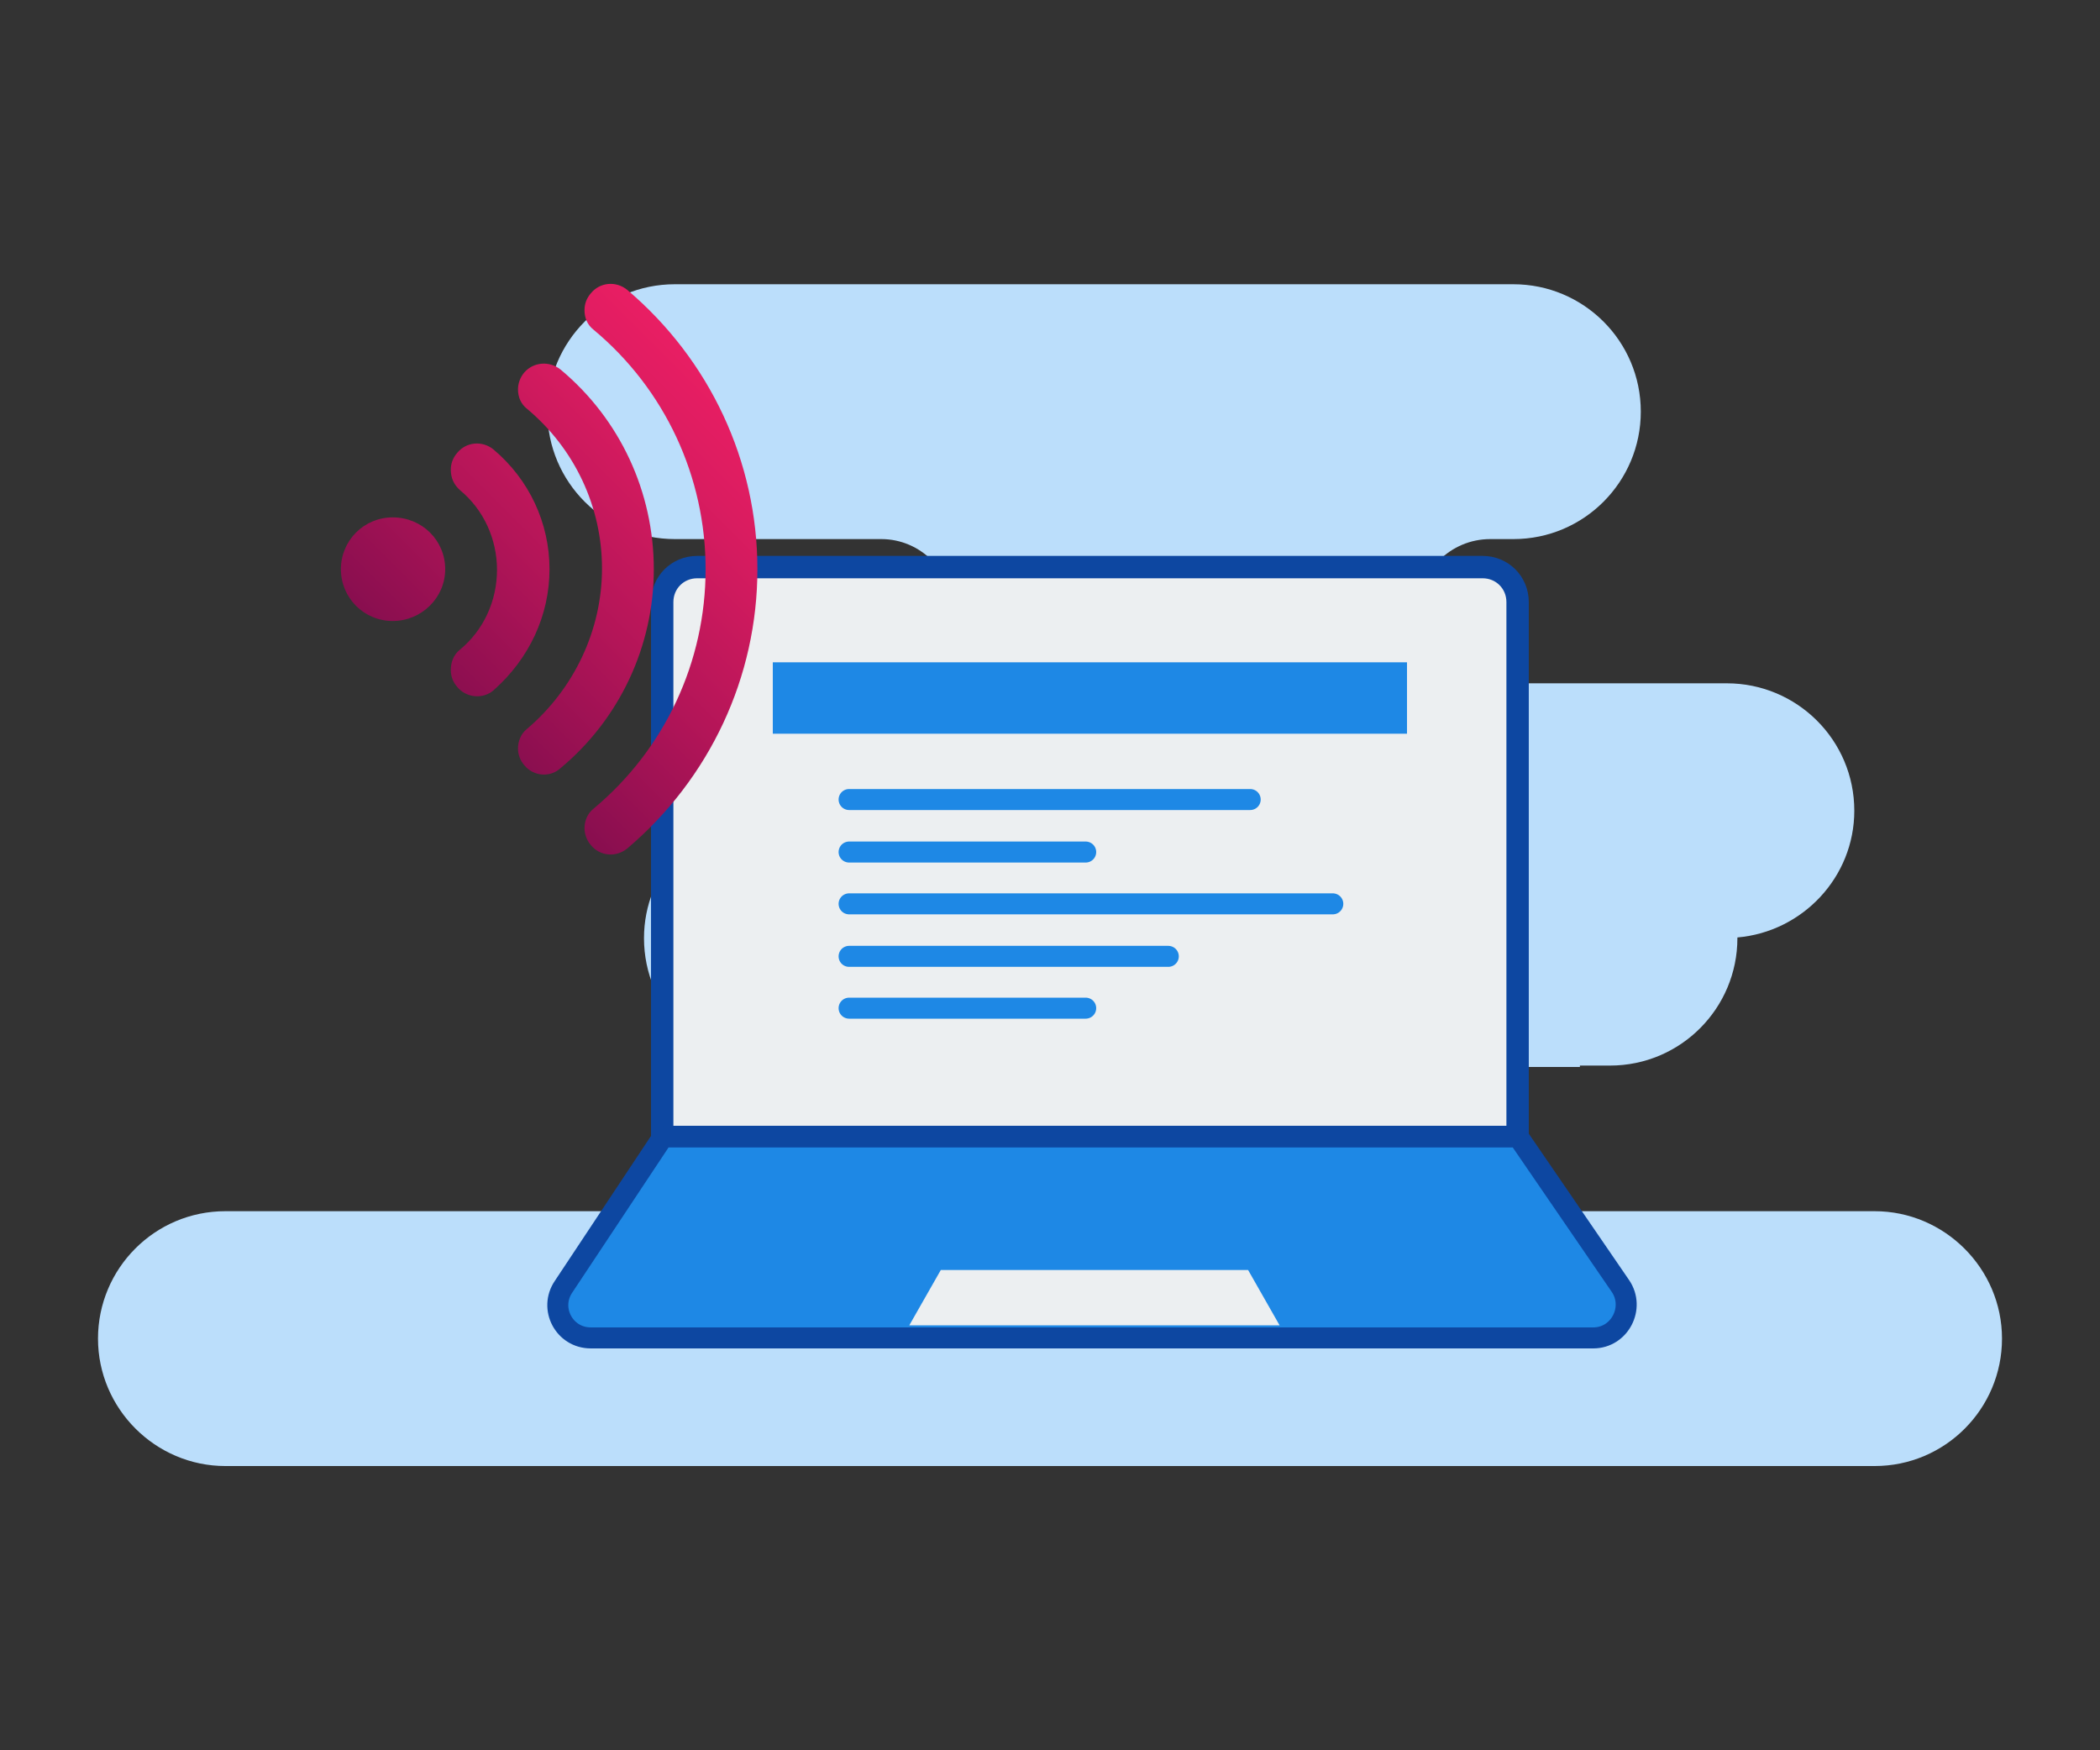
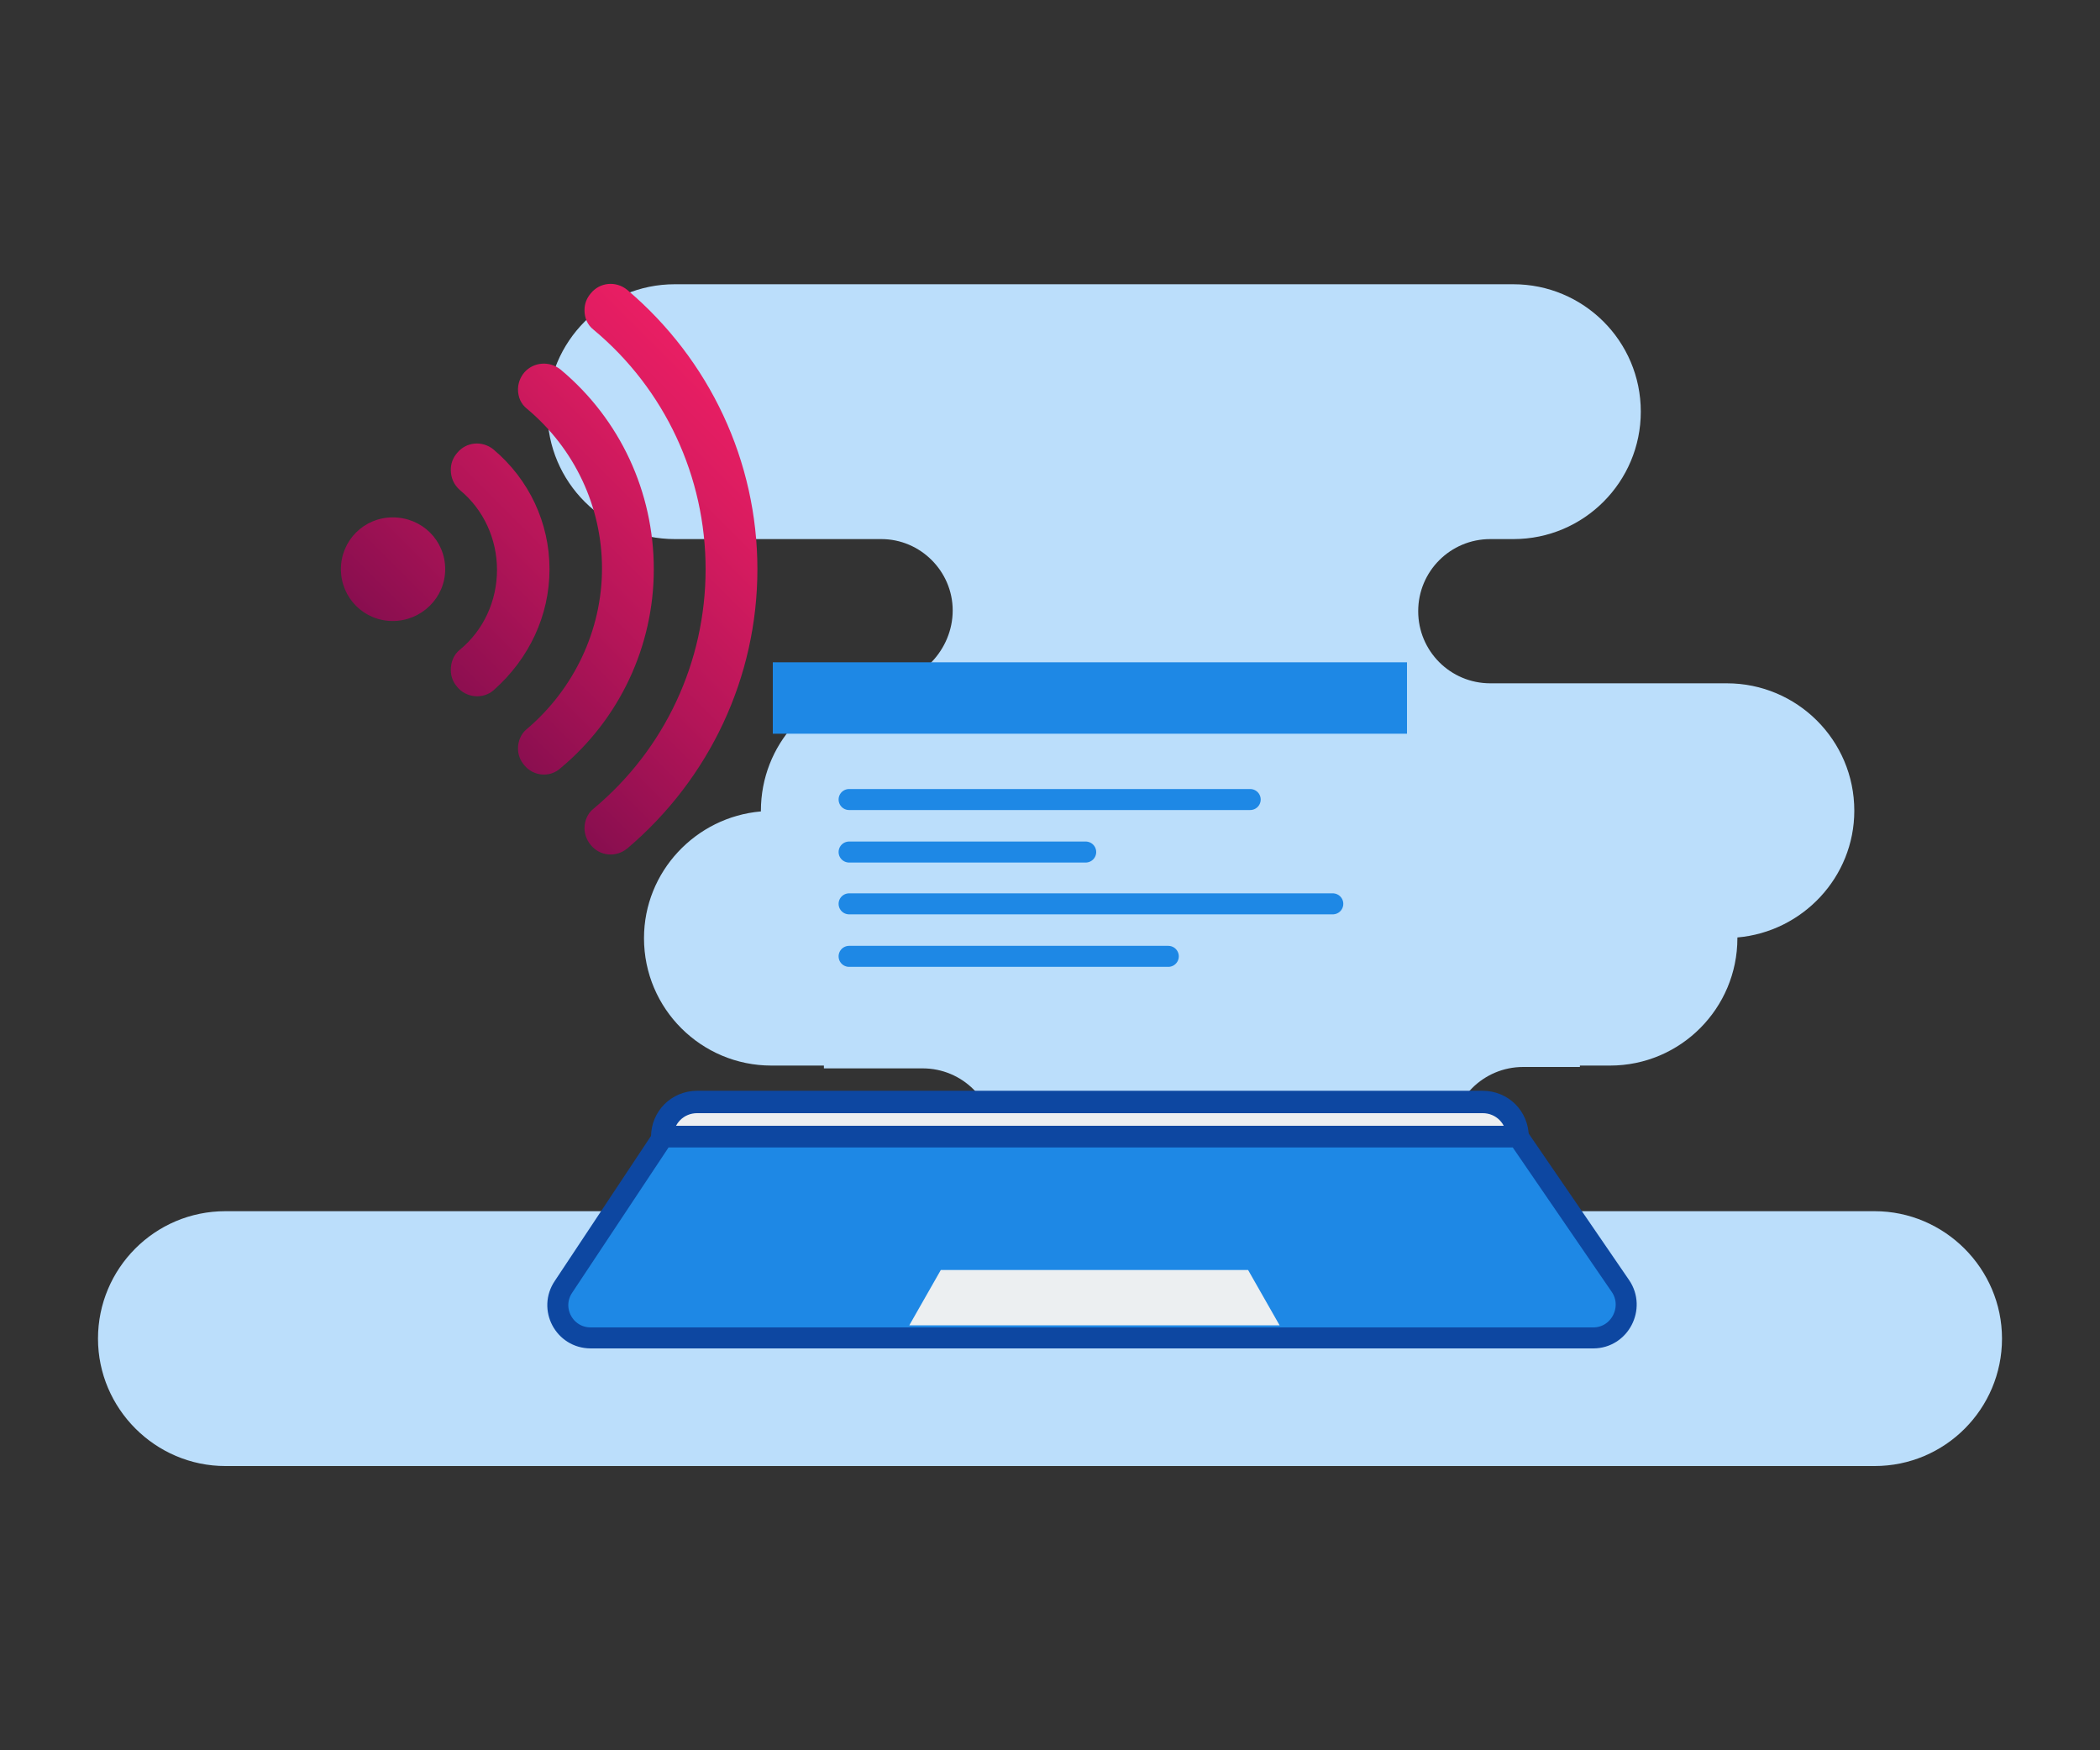
<svg xmlns="http://www.w3.org/2000/svg" version="1.1" x="0px" y="0px" viewBox="0 0 300 250" style="enable-background:new 0 0 300 250;" xml:space="preserve">
  <rect x="0" y="0" width="300" height="250" fill="#333333" stroke="none" />
  <style type="text/css">
	.st0{fill:#FFFFFF;}
	.st1{opacity:0.21;}
	.st2{fill:#1D1D1B;}
	.st3{fill:#FECEA6;}
	.st4{fill:#BBDEFB;}
	.st5{fill:#ECEFF1;stroke:#0D47A1;stroke-width:3.196;stroke-linejoin:round;stroke-miterlimit:10;}
	.st6{fill:#1E88E5;stroke:#0D47A1;stroke-width:3;stroke-linejoin:round;stroke-miterlimit:10;}
	.st7{fill:url(#SVGID_1_);}
	.st8{fill:#ECEFF1;stroke:#0D47A1;stroke-width:3;stroke-miterlimit:10;}
	.st9{fill:#ECEFF1;stroke:#0D47A1;stroke-width:2.745;stroke-linecap:round;stroke-linejoin:round;stroke-miterlimit:10;}
	.st10{fill:none;stroke:#0D47A1;stroke-width:2.745;stroke-linejoin:round;stroke-miterlimit:10;}
	.st11{fill:#2196F3;stroke:#0D47A1;stroke-width:2.745;stroke-linejoin:round;stroke-miterlimit:10;}
	.st12{fill:#ECEFF1;}
	.st13{fill:none;stroke:#E91E63;stroke-width:2.884;stroke-linecap:round;stroke-linejoin:round;stroke-miterlimit:10;}
	.st14{fill:none;stroke:#880E4F;stroke-width:2.884;stroke-linecap:round;stroke-miterlimit:10;}
	.st15{fill:#880E4F;}
	.st16{fill:#ECEFF1;stroke:#880E4F;stroke-width:3;stroke-linecap:round;stroke-linejoin:round;stroke-miterlimit:10;}
	.st17{fill:#E91E63;stroke:#880E4F;stroke-width:3;stroke-linejoin:round;stroke-miterlimit:10;}
	.st18{fill:#E91E63;}
	.st19{fill:none;stroke:#F8BBD0;stroke-width:3.52;stroke-linecap:round;stroke-miterlimit:10;}
	.st20{fill:#B2EBF2;}
	.st21{fill:#5C6BC0;}
	.st22{fill:#2196F3;}
	.st23{fill:#0D47A1;}
	.st24{fill:url(#SVGID_2_);}
	.st25{fill:url(#SVGID_3_);}
	.st26{fill:url(#SVGID_4_);}
	.st27{fill:url(#SVGID_5_);}
	.st28{fill:#1976D2;}
	.st29{fill:none;stroke:#0D47A1;stroke-width:2;stroke-miterlimit:10;}
	.st30{fill:none;stroke:url(#SVGID_6_);stroke-width:3;stroke-linecap:round;stroke-linejoin:round;}
	
		.st31{fill:none;stroke:url(#SVGID_7_);stroke-width:3;stroke-linecap:round;stroke-linejoin:round;stroke-dasharray:5.967,5.967;}
	.st32{fill:none;stroke:url(#SVGID_8_);stroke-width:3;stroke-linecap:round;stroke-linejoin:round;}
	.st33{fill:#1E88E5;}
	.st34{fill:none;stroke:#0D47A1;stroke-width:3;stroke-miterlimit:10;}
	.st35{fill:url(#SVGID_9_);}
	.st36{fill:url(#SVGID_10_);}
	.st37{fill:url(#SVGID_11_);}
	.st38{fill:url(#SVGID_12_);}
	.st39{fill:#2196F3;stroke:#0D47A1;stroke-width:3;stroke-miterlimit:10;}
	.st40{fill:none;stroke:#ECEFF1;stroke-width:3;stroke-linecap:round;stroke-miterlimit:10;}
	.st41{clip-path:url(#SVGID_14_);}
	.st42{clip-path:url(#SVGID_14_);fill:#ECEFF1;}
	.st43{clip-path:url(#SVGID_14_);fill:none;stroke:#ECEFF1;stroke-width:3;stroke-linecap:round;stroke-miterlimit:10;}
	.st44{fill:url(#SVGID_15_);}
	.st45{fill:none;stroke:#0D47A1;stroke-width:3;stroke-linecap:round;stroke-miterlimit:10;}
	.st46{fill:url(#SVGID_16_);}
	.st47{fill:#00BCD4;}
	.st48{fill:none;stroke:#006064;stroke-width:3;stroke-miterlimit:10;}
	.st49{fill:url(#SVGID_17_);}
	.st50{fill:url(#SVGID_18_);}
	.st51{fill:url(#SVGID_19_);}
	.st52{fill:#ECEFF1;stroke:#006064;stroke-width:3;stroke-miterlimit:10;}
	.st53{fill:#00BCD4;stroke:#006064;stroke-width:3;stroke-miterlimit:10;}
	.st54{clip-path:url(#SVGID_21_);}
	.st55{clip-path:url(#SVGID_21_);fill:#ECEFF1;}
	.st56{clip-path:url(#SVGID_21_);fill:none;stroke:#ECEFF1;stroke-width:3;stroke-linecap:round;stroke-miterlimit:10;}
	.st57{fill:url(#SVGID_22_);}
	.st58{fill:none;stroke:#006064;stroke-width:3;stroke-linecap:round;stroke-miterlimit:10;}
	.st59{fill:url(#SVGID_23_);}
	.st60{fill:#1976D2;stroke:#0D47A1;stroke-width:3;stroke-miterlimit:10;}
	.st61{fill:url(#SVGID_24_);}
	.st62{fill:url(#SVGID_25_);}
	.st63{fill:#0D47A1;stroke:#0D47A1;stroke-width:2;stroke-linejoin:round;stroke-miterlimit:10;}
	.st64{fill:url(#SVGID_26_);}
	.st65{fill:#ECEFF1;stroke:#880E4F;stroke-width:3;stroke-miterlimit:10;}
	.st66{fill:#0D47A1;stroke:#880E4F;stroke-width:3;stroke-linecap:round;stroke-miterlimit:10;}
	.st67{fill:url(#SVGID_27_);}
	.st68{fill:none;stroke:url(#SVGID_28_);stroke-width:3;stroke-linecap:round;stroke-miterlimit:10;}
	.st69{fill:none;stroke:url(#SVGID_29_);stroke-width:3;stroke-linecap:round;stroke-miterlimit:10;}
	.st70{fill:none;stroke:url(#SVGID_30_);stroke-width:3;stroke-linecap:round;stroke-miterlimit:10;}
	.st71{fill:none;stroke:url(#SVGID_31_);stroke-width:3;stroke-linecap:round;stroke-miterlimit:10;}
	.st72{fill:none;stroke:url(#SVGID_32_);stroke-width:3;stroke-linecap:round;stroke-miterlimit:10;}
	.st73{fill:none;stroke:url(#SVGID_33_);stroke-width:3;stroke-linecap:round;stroke-miterlimit:10;}
	.st74{fill:none;stroke:url(#SVGID_34_);stroke-width:3;stroke-linecap:round;stroke-miterlimit:10;}
	.st75{fill:none;stroke:url(#SVGID_35_);stroke-width:3;stroke-linecap:round;stroke-miterlimit:10;}
	.st76{fill:none;stroke:url(#SVGID_36_);stroke-width:3;stroke-linecap:round;stroke-linejoin:round;stroke-miterlimit:10;}
	.st77{fill:url(#SVGID_37_);}
	.st78{fill:url(#SVGID_38_);}
	.st79{fill:url(#SVGID_39_);}
	.st80{fill:url(#SVGID_40_);}
	.st81{fill:url(#SVGID_41_);}
	.st82{fill:url(#SVGID_42_);}
	.st83{fill:url(#SVGID_43_);}
	.st84{fill:url(#SVGID_44_);}
	.st85{fill:url(#SVGID_45_);}
	.st86{fill:url(#SVGID_46_);}
	.st87{fill:url(#SVGID_47_);}
	.st88{fill:url(#SVGID_48_);}
	.st89{fill:url(#SVGID_49_);}
	.st90{fill:url(#SVGID_50_);}
	.st91{fill:url(#SVGID_51_);}
	.st92{fill:url(#SVGID_52_);}
	.st93{fill:#12100B;}
	.st94{fill:url(#SVGID_53_);}
	.st95{fill:url(#SVGID_54_);}
	.st96{fill:none;stroke:#0D47A1;stroke-width:3;stroke-linecap:round;stroke-linejoin:round;stroke-miterlimit:10;}
	.st97{fill-rule:evenodd;clip-rule:evenodd;fill:#2196F3;}
	.st98{fill-rule:evenodd;clip-rule:evenodd;fill:#1E88E5;}
	.st99{fill-rule:evenodd;clip-rule:evenodd;fill:#ECEFF1;}
	.st100{fill-rule:evenodd;clip-rule:evenodd;fill:url(#SVGID_55_);}
	.st101{fill-rule:evenodd;clip-rule:evenodd;fill:url(#SVGID_56_);}
	.st102{fill-rule:evenodd;clip-rule:evenodd;fill:url(#SVGID_57_);}
	.st103{fill-rule:evenodd;clip-rule:evenodd;fill:url(#SVGID_58_);}
	.st104{fill-rule:evenodd;clip-rule:evenodd;fill:url(#SVGID_59_);}
	.st105{fill-rule:evenodd;clip-rule:evenodd;fill:url(#SVGID_60_);}
	.st106{fill:#1E88E5;stroke:#0D47A1;stroke-width:3;stroke-miterlimit:10;}
	.st107{fill:url(#SVGID_61_);}
	.st108{fill:url(#SVGID_62_);}
	.st109{fill:url(#SVGID_63_);}
	.st110{fill:url(#SVGID_64_);}
	.st111{fill:url(#SVGID_65_);}
	.st112{fill:url(#SVGID_66_);}
	.st113{fill:url(#SVGID_67_);}
	.st114{fill:url(#SVGID_68_);}
	.st115{fill:url(#SVGID_69_);}
	.st116{fill:url(#SVGID_70_);}
	.st117{fill:url(#SVGID_71_);}
	.st118{fill:url(#SVGID_72_);}
	.st119{fill:url(#SVGID_73_);}
	.st120{fill:#2196F3;stroke:#0D47A1;stroke-width:3;stroke-linejoin:round;stroke-miterlimit:10;}
	.st121{fill:#ECEFF1;stroke:#0D47A1;stroke-width:3;stroke-linecap:round;stroke-miterlimit:10;}
	.st122{fill:url(#SVGID_74_);}
	.st123{fill:url(#SVGID_75_);}
	.st124{fill:url(#SVGID_76_);}
	.st125{fill:url(#SVGID_77_);}
	.st126{fill:#E91E63;stroke:#880E4F;stroke-width:3;stroke-miterlimit:10;}
	.st127{fill:none;stroke:#880E4F;stroke-width:3;stroke-linecap:round;stroke-linejoin:round;stroke-miterlimit:10;}
	.st128{fill:url(#SVGID_78_);}
	.st129{fill:#F8BBD0;stroke:#880E4F;stroke-width:3;stroke-miterlimit:10;}
	.st130{fill:#ECEFF1;stroke:#880E4F;stroke-width:2.413;stroke-miterlimit:10;}
	.st131{fill:#FFFFFF;stroke:#880E4F;stroke-width:2.413;stroke-linecap:round;stroke-miterlimit:10;}
	.st132{fill:none;stroke:#880E4F;stroke-width:2.413;stroke-linecap:round;stroke-miterlimit:10;}
	.st133{fill:#880E4F;stroke:#880E4F;stroke-width:6;stroke-linejoin:round;stroke-miterlimit:10;}
	.st134{fill:#F8BBD0;}
	.st135{fill:none;stroke:#880E4F;stroke-width:3;stroke-linecap:round;stroke-miterlimit:10;}
	.st136{fill:#C2185B;stroke:#880E4F;stroke-width:3;stroke-miterlimit:10;}
	.st137{fill:url(#SVGID_79_);}
	.st138{fill:url(#SVGID_80_);}
	.st139{fill:url(#SVGID_81_);}
	.st140{fill:url(#SVGID_82_);}
	.st141{fill:url(#SVGID_83_);}
	.st142{fill:url(#SVGID_84_);}
	.st143{fill:url(#SVGID_85_);}
	.st144{fill:url(#SVGID_86_);}
	.st145{fill:url(#SVGID_87_);}
	.st146{fill:url(#SVGID_88_);}
	.st147{fill:url(#SVGID_89_);}
	.st148{fill:url(#SVGID_90_);}
	.st149{fill:url(#SVGID_91_);}
	.st150{fill:url(#SVGID_92_);}
	.st151{fill:url(#SVGID_93_);}
	.st152{fill:url(#SVGID_94_);}
	.st153{clip-path:url(#SVGID_96_);fill:#7B1FA2;stroke:#4A148C;stroke-width:3;stroke-linecap:round;stroke-miterlimit:10;}
	.st154{clip-path:url(#SVGID_96_);fill:#C2185B;stroke:#880E4F;stroke-width:3;stroke-miterlimit:10;}
	.st155{fill:#ECEFF1;stroke:#880E4F;stroke-width:3;stroke-linecap:round;stroke-miterlimit:10;}
	.st156{clip-path:url(#SVGID_98_);fill:#880E4F;}
	.st157{clip-path:url(#SVGID_98_);fill:#E91E63;}
	.st158{fill:#880E4F;stroke:#880E4F;stroke-width:3;stroke-miterlimit:10;}
	.st159{fill:#FF6F00;}
	.st160{fill:#FFEB3B;}
	.st161{fill:#FFA000;}
	.st162{fill:none;stroke:#E91E63;stroke-width:3;stroke-linecap:round;stroke-miterlimit:10;stroke-dasharray:6,6;}
	.st163{fill:url(#SVGID_99_);}
	.st164{fill:none;stroke:#880E4F;stroke-width:3.138;stroke-linecap:round;stroke-miterlimit:10;}
	.st165{fill:none;stroke:#E91E63;stroke-width:2.458;stroke-linecap:round;stroke-linejoin:round;stroke-miterlimit:10;}
	.st166{fill:none;stroke:#880E4F;stroke-width:2.458;stroke-linecap:round;stroke-miterlimit:10;}
	.st167{fill:url(#SVGID_100_);}
	.st168{fill:none;stroke:url(#SVGID_101_);stroke-width:1.507;stroke-linecap:round;stroke-miterlimit:10;}
	.st169{fill:none;stroke:url(#SVGID_102_);stroke-width:1.507;stroke-linecap:round;stroke-miterlimit:10;}
	.st170{fill:none;stroke:url(#SVGID_103_);stroke-width:1.507;stroke-linecap:round;stroke-miterlimit:10;}
	.st171{fill:none;stroke:url(#SVGID_104_);stroke-width:1.507;stroke-linecap:round;stroke-miterlimit:10;}
	.st172{fill:none;stroke:url(#SVGID_105_);stroke-width:1.507;stroke-linecap:round;stroke-miterlimit:10;}
	.st173{fill:none;stroke:url(#SVGID_106_);stroke-width:1.507;stroke-linecap:round;stroke-miterlimit:10;}
	.st174{fill:none;stroke:url(#SVGID_107_);stroke-width:1.507;stroke-linecap:round;stroke-miterlimit:10;}
	.st175{fill:none;stroke:url(#SVGID_108_);stroke-width:1.507;stroke-linecap:round;stroke-miterlimit:10;}
	.st176{fill:none;stroke:url(#SVGID_109_);stroke-width:1.507;stroke-linecap:round;stroke-linejoin:round;stroke-miterlimit:10;}
	.st177{fill-rule:evenodd;clip-rule:evenodd;fill:#F8BBD0;}
	.st178{fill-rule:evenodd;clip-rule:evenodd;fill:#E91E63;}
	.st179{fill-rule:evenodd;clip-rule:evenodd;fill:url(#SVGID_110_);}
	.st180{fill:#ECEFF1;stroke:#880E4F;stroke-width:2.804;stroke-linecap:round;stroke-miterlimit:10;}
	.st181{fill:none;stroke:#00BCD4;stroke-width:2.355;stroke-linecap:round;stroke-miterlimit:10;}
	.st182{fill:url(#SVGID_111_);}
	.st183{fill:none;stroke:#FFFFFF;stroke-width:3;stroke-miterlimit:10;}
	.st184{fill:url(#SVGID_112_);}
	.st185{fill:url(#SVGID_113_);}
	.st186{fill:url(#SVGID_114_);}
	.st187{clip-path:url(#SVGID_116_);}
	.st188{clip-path:url(#SVGID_116_);fill:#ECEFF1;}
	.st189{clip-path:url(#SVGID_116_);fill:none;stroke:#ECEFF1;stroke-width:3;stroke-linecap:round;stroke-miterlimit:10;}
	.st190{fill:url(#SVGID_117_);}
	.st191{fill:none;stroke:#FFFFFF;stroke-width:3;stroke-linecap:round;stroke-miterlimit:10;}
	.st192{fill:url(#SVGID_118_);}
	.st193{fill:none;stroke:#FFFFFF;stroke-width:3;stroke-linecap:round;stroke-linejoin:round;stroke-miterlimit:10;}
	.st194{fill:url(#SVGID_119_);}
	.st195{fill:none;stroke:#880E4F;stroke-width:2.932;stroke-linecap:round;stroke-miterlimit:10;}
	.st196{fill:url(#SVGID_120_);}
	.st197{fill:url(#SVGID_121_);}
	.st198{fill:url(#SVGID_122_);}
	.st199{fill:url(#SVGID_123_);}
	.st200{fill:url(#SVGID_124_);}
	.st201{fill:url(#SVGID_125_);}
	.st202{fill:url(#SVGID_126_);}
	.st203{fill:#E1BEE7;}
	.st204{fill:#E91E63;stroke:#880E4F;stroke-width:3.281;stroke-linejoin:round;stroke-miterlimit:10;}
	.st205{fill:#F8BBD0;stroke:#880E4F;stroke-width:3.281;stroke-miterlimit:10;}
	.st206{fill:url(#SVGID_127_);}
	.st207{fill:none;stroke:url(#SVGID_128_);stroke-width:4.374;stroke-linecap:round;stroke-linejoin:round;stroke-miterlimit:10;}
	.st208{fill:url(#SVGID_129_);}
	.st209{fill:#ECEFF1;stroke:#880E4F;stroke-width:3.066;stroke-linecap:round;stroke-linejoin:round;stroke-miterlimit:10;}
	.st210{fill:url(#SVGID_130_);}
	.st211{fill:none;stroke:url(#SVGID_131_);stroke-width:1.507;stroke-linecap:round;stroke-miterlimit:10;}
	.st212{fill:none;stroke:url(#SVGID_132_);stroke-width:1.507;stroke-linecap:round;stroke-miterlimit:10;}
	.st213{fill:none;stroke:url(#SVGID_133_);stroke-width:1.507;stroke-linecap:round;stroke-miterlimit:10;}
	.st214{fill:none;stroke:url(#SVGID_134_);stroke-width:1.507;stroke-linecap:round;stroke-miterlimit:10;}
	.st215{fill:none;stroke:url(#SVGID_135_);stroke-width:1.507;stroke-linecap:round;stroke-miterlimit:10;}
	.st216{fill:none;stroke:url(#SVGID_136_);stroke-width:1.507;stroke-linecap:round;stroke-miterlimit:10;}
	.st217{fill:none;stroke:url(#SVGID_137_);stroke-width:1.507;stroke-linecap:round;stroke-miterlimit:10;}
	.st218{fill:none;stroke:url(#SVGID_138_);stroke-width:1.507;stroke-linecap:round;stroke-miterlimit:10;}
	.st219{fill:none;stroke:url(#SVGID_139_);stroke-width:1.507;stroke-linecap:round;stroke-linejoin:round;stroke-miterlimit:10;}
	.st220{fill:#F8BBD0;stroke:#880E4F;stroke-width:3;stroke-linejoin:round;stroke-miterlimit:10;}
	.st221{fill-rule:evenodd;clip-rule:evenodd;fill:url(#SVGID_140_);}
	.st222{fill-rule:evenodd;clip-rule:evenodd;fill:url(#SVGID_141_);}
	.st223{fill-rule:evenodd;clip-rule:evenodd;fill:url(#SVGID_142_);}
	.st224{fill-rule:evenodd;clip-rule:evenodd;fill:url(#SVGID_143_);}
	.st225{fill:#FFFFFF;stroke:#880E4F;stroke-width:3;stroke-linecap:round;stroke-miterlimit:10;}
	.st226{fill:#880E4F;stroke:#880E4F;stroke-width:5;stroke-linejoin:round;stroke-miterlimit:10;}
	.st227{fill:url(#SVGID_144_);}
	.st228{fill:url(#SVGID_145_);}
	.st229{fill:url(#SVGID_146_);}
	.st230{fill:url(#SVGID_147_);}
	.st231{fill:none;stroke:#E91E63;stroke-width:3;stroke-linecap:round;stroke-linejoin:round;stroke-miterlimit:10;}
	.st232{fill:none;stroke:#F8BBD0;stroke-width:3;stroke-linecap:round;stroke-miterlimit:10;}
	.st233{fill:url(#SVGID_148_);}
	.st234{fill:url(#SVGID_149_);}
	.st235{fill:url(#SVGID_150_);}
	.st236{fill:url(#SVGID_151_);}
	.st237{fill:url(#SVGID_152_);}
	.st238{fill:url(#SVGID_153_);}
	.st239{fill:url(#SVGID_154_);}
	.st240{fill:url(#SVGID_155_);}
	.st241{fill:#ECEFF1;stroke:#880E4F;stroke-width:3;stroke-linejoin:round;stroke-miterlimit:10;}
	.st242{fill:none;stroke:#ECEFF1;stroke-width:2.5;stroke-linecap:round;stroke-miterlimit:10;}
	.st243{fill:none;stroke:#4A148C;stroke-width:2.845;stroke-linecap:round;stroke-linejoin:round;stroke-miterlimit:10;}
	.st244{fill:#EDEFF0;stroke:#4A148C;stroke-width:2.845;stroke-linejoin:round;stroke-miterlimit:10;}
	.st245{fill:#4A148C;stroke:#4A148C;stroke-width:2.845;stroke-linejoin:round;stroke-miterlimit:10;}
	.st246{fill:#9C27B0;stroke:#9C27B0;stroke-width:2.05;stroke-linejoin:round;stroke-miterlimit:10;}
	.st247{fill:#9C27B0;stroke:#9C27B0;stroke-width:2.748;stroke-linejoin:round;stroke-miterlimit:10;}
	.st248{fill:#9C27B0;stroke:#9C27B0;stroke-width:2.845;stroke-linejoin:round;stroke-miterlimit:10;}
	
		.st249{fill-rule:evenodd;clip-rule:evenodd;fill:#BA68C8;stroke:#4A148C;stroke-width:2.845;stroke-linejoin:round;stroke-miterlimit:10;}
	
		.st250{fill-rule:evenodd;clip-rule:evenodd;fill:#9C27B0;stroke:#4A148C;stroke-width:2.845;stroke-linejoin:round;stroke-miterlimit:10;}
	.st251{fill-rule:evenodd;clip-rule:evenodd;fill:url(#SVGID_156_);}
	.st252{fill:#EDEFF0;}
	.st253{fill:#9C27B0;stroke:#4A148C;stroke-width:2.845;stroke-linejoin:round;stroke-miterlimit:10;}
	.st254{fill:#BA68C8;stroke:#4A148C;stroke-width:3;stroke-linejoin:round;stroke-miterlimit:10;}
	.st255{fill:url(#SVGID_157_);}
	.st256{fill:#EDEFF0;stroke:#4A148C;stroke-width:3;stroke-linejoin:round;stroke-miterlimit:10;}
	.st257{fill:none;stroke:#4A148C;stroke-width:3;stroke-linecap:round;stroke-linejoin:round;stroke-miterlimit:10;}
	.st258{fill:#9C27B0;stroke:#4A148C;stroke-width:3;stroke-linejoin:round;stroke-miterlimit:10;}
	.st259{fill:#BA68C8;stroke:#4A148C;stroke-width:3;stroke-linecap:round;stroke-linejoin:round;stroke-miterlimit:10;}
	.st260{fill:url(#SVGID_158_);}
	.st261{fill:#9C27B0;}
	.st262{fill:url(#SVGID_159_);}
	.st263{fill:#4A148C;stroke:#4A148C;stroke-width:4.267;stroke-linejoin:round;stroke-miterlimit:10;}
	.st264{fill:none;stroke:#4A148C;stroke-width:2.845;stroke-linejoin:round;stroke-miterlimit:10;}
	.st265{fill:url(#SVGID_160_);}
	.st266{fill:url(#SVGID_161_);}
	.st267{fill:url(#SVGID_162_);}
	.st268{fill:url(#SVGID_163_);}
	.st269{fill:#ECEFF1;stroke:#0D47A1;stroke-width:2.745;stroke-linejoin:round;stroke-miterlimit:10;}
	.st270{fill:url(#SVGID_164_);}
	.st271{fill:url(#SVGID_165_);}
	.st272{fill:url(#SVGID_166_);}
	.st273{fill:#0D47A1;stroke:#0D47A1;stroke-width:1.395;stroke-linejoin:round;stroke-miterlimit:10;}
	.st274{fill:#2196F3;stroke:#0D47A1;stroke-width:2.092;stroke-linejoin:round;stroke-miterlimit:10;}
	.st275{fill:#ECEFF1;stroke:#0D47A1;stroke-width:3;stroke-linejoin:round;stroke-miterlimit:10;}
	.st276{fill:url(#SVGID_167_);}
	.st277{fill:#ECEFF1;stroke:#0D47A1;stroke-width:3;stroke-linecap:round;stroke-linejoin:round;stroke-miterlimit:10;}
	.st278{fill:#ECEFF1;stroke:#0D47A1;stroke-width:3.196;stroke-linecap:round;stroke-linejoin:round;stroke-miterlimit:10;}
	.st279{fill:url(#SVGID_168_);}
	.st280{fill:none;stroke:#0D47A1;stroke-width:8;stroke-linecap:round;stroke-linejoin:round;stroke-miterlimit:10;}
	.st281{fill:url(#SVGID_169_);}
	.st282{fill:none;stroke:#1E88E5;stroke-width:3;stroke-linecap:round;stroke-linejoin:round;stroke-miterlimit:10;}
	.st283{fill-rule:evenodd;clip-rule:evenodd;fill:url(#SVGID_170_);}
	.st284{fill:url(#SVGID_171_);}
	.st285{fill:url(#SVGID_172_);}
	.st286{fill:none;stroke:#0D47A1;stroke-width:3.196;stroke-linejoin:round;stroke-miterlimit:10;}
	.st287{fill:none;stroke:#0D47A1;stroke-width:3.196;stroke-linecap:round;stroke-linejoin:round;stroke-miterlimit:10;}
	.st288{fill-rule:evenodd;clip-rule:evenodd;fill:url(#SVGID_173_);}
	
		.st289{fill-rule:evenodd;clip-rule:evenodd;fill:#ECEFF1;stroke:#0D47A1;stroke-width:3.196;stroke-linejoin:round;stroke-miterlimit:10;}
	
		.st290{fill-rule:evenodd;clip-rule:evenodd;fill:#1E88E5;stroke:#0D47A1;stroke-width:3;stroke-linejoin:round;stroke-miterlimit:10;}
	
		.st291{fill-rule:evenodd;clip-rule:evenodd;fill:#0D47A1;stroke:#0D47A1;stroke-width:1.395;stroke-linejoin:round;stroke-miterlimit:10;}
	.st292{fill:none;stroke:url(#SVGID_174_);stroke-width:4;stroke-linecap:round;stroke-miterlimit:10;}
	
		.st293{fill:none;stroke:url(#SVGID_175_);stroke-width:4;stroke-linecap:round;stroke-miterlimit:10;stroke-dasharray:11.507,11.507;}
	.st294{fill:none;stroke:url(#SVGID_176_);stroke-width:4;stroke-linecap:round;stroke-miterlimit:10;}
	.st295{fill:#0D47A1;stroke:#0D47A1;stroke-width:3;stroke-linejoin:round;stroke-miterlimit:10;}
	.st296{fill:url(#SVGID_177_);}
	.st297{fill:url(#SVGID_178_);}
	.st298{fill:url(#SVGID_179_);}
	.st299{fill:url(#SVGID_180_);}
	.st300{fill:none;stroke:#0D47A1;stroke-width:3.171;stroke-miterlimit:10;}
	.st301{fill:#0D47A1;stroke:#0D47A1;stroke-width:1.057;stroke-miterlimit:10;}
	.st302{fill:none;stroke:#0D47A1;stroke-width:6.342;stroke-miterlimit:10;}
	.st303{fill:#1976D2;stroke:#0D47A1;stroke-width:2.114;stroke-miterlimit:10;}
	.st304{fill:#1976D2;stroke:#0D47A1;stroke-width:2.114;}
	.st305{fill:none;stroke:#0D47A1;stroke-width:1.895;stroke-miterlimit:10;}
	.st306{fill:#0D47A1;stroke:#0D47A1;stroke-width:0.632;stroke-miterlimit:10;}
	.st307{fill:none;stroke:#0D47A1;stroke-width:3.79;stroke-miterlimit:10;}
	.st308{fill:none;stroke:#0D47A1;stroke-width:1.412;stroke-miterlimit:10;}
	.st309{fill:#0D47A1;stroke:#0D47A1;stroke-width:0.471;stroke-miterlimit:10;}
	.st310{fill:none;stroke:#0D47A1;stroke-width:2.823;stroke-miterlimit:10;}
	.st311{fill:url(#SVGID_181_);}
	.st312{fill:#1976D2;stroke:#0D47A1;stroke-width:0.705;stroke-miterlimit:10;}
	.st313{fill:#EDEFF0;stroke:#0D47A1;stroke-width:0.256;stroke-miterlimit:10;}
	.st314{fill:#1976D2;stroke:#0D47A1;stroke-width:0.401;stroke-miterlimit:10;}
	.st315{fill:#EDEFF0;stroke:#0D47A1;stroke-width:0.145;stroke-miterlimit:10;}
	.st316{fill:#1976D2;stroke:#0D47A1;stroke-width:2;stroke-miterlimit:10;}
	.st317{fill:#1976D2;stroke:#0D47A1;stroke-width:0.356;stroke-miterlimit:10;}
	.st318{fill:#EDEFF0;stroke:#0D47A1;stroke-width:0.129;stroke-miterlimit:10;}
	.st319{fill:#1E88E5;stroke:#0D47A1;stroke-width:2.5;stroke-linejoin:round;stroke-miterlimit:10;}
	.st320{fill:#ECEFF1;stroke:#0D47A1;stroke-width:2.5;stroke-linejoin:round;stroke-miterlimit:10;}
	.st321{fill:url(#SVGID_182_);}
	.st322{fill:url(#SVGID_183_);}
	.st323{fill:none;stroke:url(#SVGID_184_);stroke-width:3;stroke-linecap:round;stroke-miterlimit:10;}
	.st324{fill:none;stroke:url(#SVGID_185_);stroke-width:3;stroke-linecap:round;stroke-miterlimit:10;}
	.st325{fill:none;stroke:url(#SVGID_186_);stroke-width:3;stroke-linecap:round;stroke-miterlimit:10;}
	.st326{fill:url(#SVGID_187_);}
	.st327{fill:url(#SVGID_188_);}
	.st328{fill:url(#SVGID_189_);}
	.st329{fill:url(#SVGID_190_);}
	.st330{fill:url(#SVGID_191_);}
	.st331{fill:url(#SVGID_192_);}
	.st332{fill:url(#SVGID_193_);}
	.st333{fill:url(#SVGID_194_);}
	.st334{fill:url(#SVGID_195_);}
	.st335{fill-rule:evenodd;clip-rule:evenodd;fill:url(#SVGID_196_);}
	.st336{fill:url(#SVGID_197_);}
	.st337{fill:url(#SVGID_198_);}
	.st338{fill-rule:evenodd;clip-rule:evenodd;fill:url(#SVGID_199_);}
	.st339{fill:none;stroke:url(#SVGID_200_);stroke-width:4;stroke-linecap:round;stroke-miterlimit:10;}
	
		.st340{fill:none;stroke:url(#SVGID_201_);stroke-width:4;stroke-linecap:round;stroke-miterlimit:10;stroke-dasharray:11.507,11.507;}
	.st341{fill:none;stroke:url(#SVGID_202_);stroke-width:4;stroke-linecap:round;stroke-miterlimit:10;}
	.st342{fill:url(#SVGID_203_);}
	.st343{fill:url(#SVGID_204_);}
	.st344{fill:url(#SVGID_205_);}
	.st345{fill:url(#SVGID_206_);}
	.st346{fill:url(#SVGID_207_);}
	.st347{fill:url(#SVGID_208_);}
	.st348{fill:url(#SVGID_209_);}
	.st349{fill:none;stroke:url(#SVGID_210_);stroke-width:3;stroke-linecap:round;stroke-miterlimit:10;}
	.st350{fill:none;stroke:url(#SVGID_211_);stroke-width:3;stroke-linecap:round;stroke-miterlimit:10;}
	.st351{fill:none;stroke:url(#SVGID_212_);stroke-width:3;stroke-linecap:round;stroke-miterlimit:10;}
	.st352{fill:#5C546A;}
	.st353{fill:#868491;}
	.st354{fill:none;stroke:#0D47A1;stroke-width:6;stroke-linejoin:round;stroke-miterlimit:10;}
	.st355{fill:url(#SVGID_213_);}
	.st356{fill:url(#SVGID_214_);}
	.st357{fill:url(#SVGID_215_);}
	.st358{fill:url(#SVGID_216_);}
	.st359{fill:url(#SVGID_217_);}
	.st360{fill:url(#SVGID_218_);}
	.st361{fill:url(#SVGID_219_);}
	.st362{fill:url(#SVGID_220_);}
	.st363{fill:url(#SVGID_221_);}
	.st364{fill:url(#SVGID_222_);}
	.st365{fill:url(#SVGID_223_);}
	.st366{fill:url(#SVGID_224_);}
	.st367{fill:none;stroke:url(#SVGID_225_);stroke-width:3.777;stroke-linecap:round;stroke-miterlimit:10;}
	.st368{fill:none;stroke:url(#SVGID_226_);stroke-width:3.777;stroke-linecap:round;stroke-miterlimit:10;}
	.st369{fill:none;stroke:url(#SVGID_227_);stroke-width:3.777;stroke-linecap:round;stroke-miterlimit:10;}
	.st370{fill:url(#SVGID_228_);}
	.st371{fill:url(#SVGID_229_);}
	.st372{fill:#0D47A1;stroke:#0D47A1;stroke-width:1.778;stroke-miterlimit:10;}
	.st373{fill:none;stroke:#0D47A1;stroke-width:10;stroke-miterlimit:10;}
	.st374{fill:none;stroke:#0D47A1;stroke-miterlimit:10;}
	.st375{fill:none;stroke:url(#SVGID_230_);stroke-width:3;stroke-miterlimit:10;}
</style>
  <g id="Capa_1">
</g>
  <g id="Capa_2">
    <path class="st4" d="M267.8,173h-29.9h-12.2h-8.1c-5.7,0-10.3-4.6-10.3-10.3c0-5.7,4.6-10.3,10.3-10.3h8.1v-0.2h4.3   c10.1,0,18.2-8.2,18.2-18.2c0,0,0-0.1,0-0.1c9.3-0.8,16.7-8.6,16.7-18.1v0c0-10.1-8.2-18.2-18.2-18.2h-33.8   c-5.7,0-10.3-4.6-10.3-10.3c0-5.7,4.6-10.3,10.3-10.3h3.3c10.1,0,18.2-8.2,18.2-18.2v0c0-10.1-8.2-18.2-18.2-18.2H96.4   c-10.1,0-18.2,8.2-18.2,18.2v0c0,10.1,8.2,18.2,18.2,18.2h26.2h2.4h0.9c5.6,0,10.2,4.6,10.2,10.2c0,5.6-4.6,10.5-10.2,10.5h-0.9   c-9.2,0.9-16.3,8.7-16.3,18.1v0c0,0,0,0.1,0,0.1c-9.3,0.8-16.7,8.6-16.7,18.1c0,10.1,8.2,18.2,18.2,18.2h7.5v0.4h14.1   c5.7,0,10.3,4.6,10.3,10.3c0,5.7-4.6,10.3-10.3,10.3h-20.3c-0.6,0-1.2-0.1-1.8-0.2H32.2c-10.1,0-18.2,8.2-18.2,18.2   s8.2,18.2,18.2,18.2h235.6c10.1,0,18.2-8.2,18.2-18.2S277.8,173,267.8,173z" />
    <g>
-       <path class="st5" d="M216.8,162.4H94.6V86c0-2.8,2.2-5,5-5h112.2c2.8,0,5,2.2,5,5V162.4z" />
+       <path class="st5" d="M216.8,162.4H94.6c0-2.8,2.2-5,5-5h112.2c2.8,0,5,2.2,5,5V162.4z" />
      <path class="st6" d="M94.7,162.4h122.2l14.6,21.3c2.1,3.1-0.1,7.4-3.9,7.4H84.4c-3.8,0-6-4.2-3.9-7.3L94.7,162.4z" />
      <polygon class="st12" points="129.9,189.3 134.4,181.4 178.3,181.4 182.8,189.3   " />
      <g>
        <rect x="110.4" y="94.6" class="st33" width="90.6" height="10.2" />
        <line class="st282" x1="121.3" y1="114.2" x2="178.6" y2="114.2" />
        <line class="st282" x1="121.3" y1="121.7" x2="155.1" y2="121.7" />
        <line class="st282" x1="121.3" y1="129.1" x2="190.4" y2="129.1" />
        <line class="st282" x1="121.3" y1="136.6" x2="166.9" y2="136.6" />
-         <line class="st282" x1="121.3" y1="144" x2="155.1" y2="144" />
      </g>
    </g>
    <linearGradient id="SVGID_1_" gradientUnits="userSpaceOnUse" x1="226.571" y1="247.134" x2="184.133" y2="204.696" gradientTransform="matrix(0 1 -1 0 313.274 -124.064)">
      <stop offset="1.915923e-03" style="stop-color:#880E4F" />
      <stop offset="0.394" style="stop-color:#B41558" />
      <stop offset="0.792" style="stop-color:#DA1C60" />
      <stop offset="1" style="stop-color:#E91E63" />
    </linearGradient>
    <path style="fill-rule:evenodd;clip-rule:evenodd;fill:url(#SVGID_1_);" d="M63.6,81.3c0-4.1-3.3-7.4-7.5-7.4   c-4.1,0-7.4,3.3-7.4,7.4c0,4.1,3.3,7.4,7.4,7.4C60.2,88.7,63.6,85.4,63.6,81.3L63.6,81.3z M89.6,121.2c11.8-10,18.6-24.5,18.6-39.9   s-6.8-29.9-18.6-39.9c-1.6-1.3-3.9-1.1-5.2,0.5c-0.6,0.7-0.9,1.5-0.9,2.4c0,1.1,0.4,2.1,1.3,2.8c10.2,8.5,16,21,16,34.2   c0,13.2-5.8,25.7-16,34.2c-0.9,0.7-1.3,1.8-1.3,2.8c0,0.8,0.3,1.7,0.9,2.4C85.7,122.3,88,122.5,89.6,121.2L89.6,121.2z M93.4,81.3   c0-11-4.8-21.4-13.3-28.5c-1.6-1.3-3.9-1.1-5.2,0.4c-0.6,0.7-0.9,1.6-0.9,2.4c0,1.1,0.4,2.1,1.3,2.8c6.8,5.7,10.7,14,10.7,22.8   S82,98.4,75.3,104.1c-0.9,0.7-1.3,1.8-1.3,2.8c0,0.9,0.3,1.7,0.9,2.4c1.3,1.6,3.7,1.8,5.2,0.4C88.5,102.7,93.4,92.3,93.4,81.3   L93.4,81.3z M78.5,81.3c0-6.6-2.9-12.8-8-17.1c-1.6-1.3-3.9-1.1-5.2,0.5c-0.6,0.7-0.9,1.5-0.9,2.4c0,1.1,0.4,2.1,1.3,2.9   c3.4,2.8,5.3,7,5.3,11.4c0,4.4-1.9,8.6-5.3,11.4c-0.9,0.7-1.3,1.8-1.3,2.9c0,0.9,0.3,1.7,0.9,2.4c1.3,1.6,3.7,1.8,5.2,0.5   C75.6,94.1,78.5,87.9,78.5,81.3L78.5,81.3z M78.5,81.3" />
  </g>
  <g id="Ebene_3">
</g>
</svg>